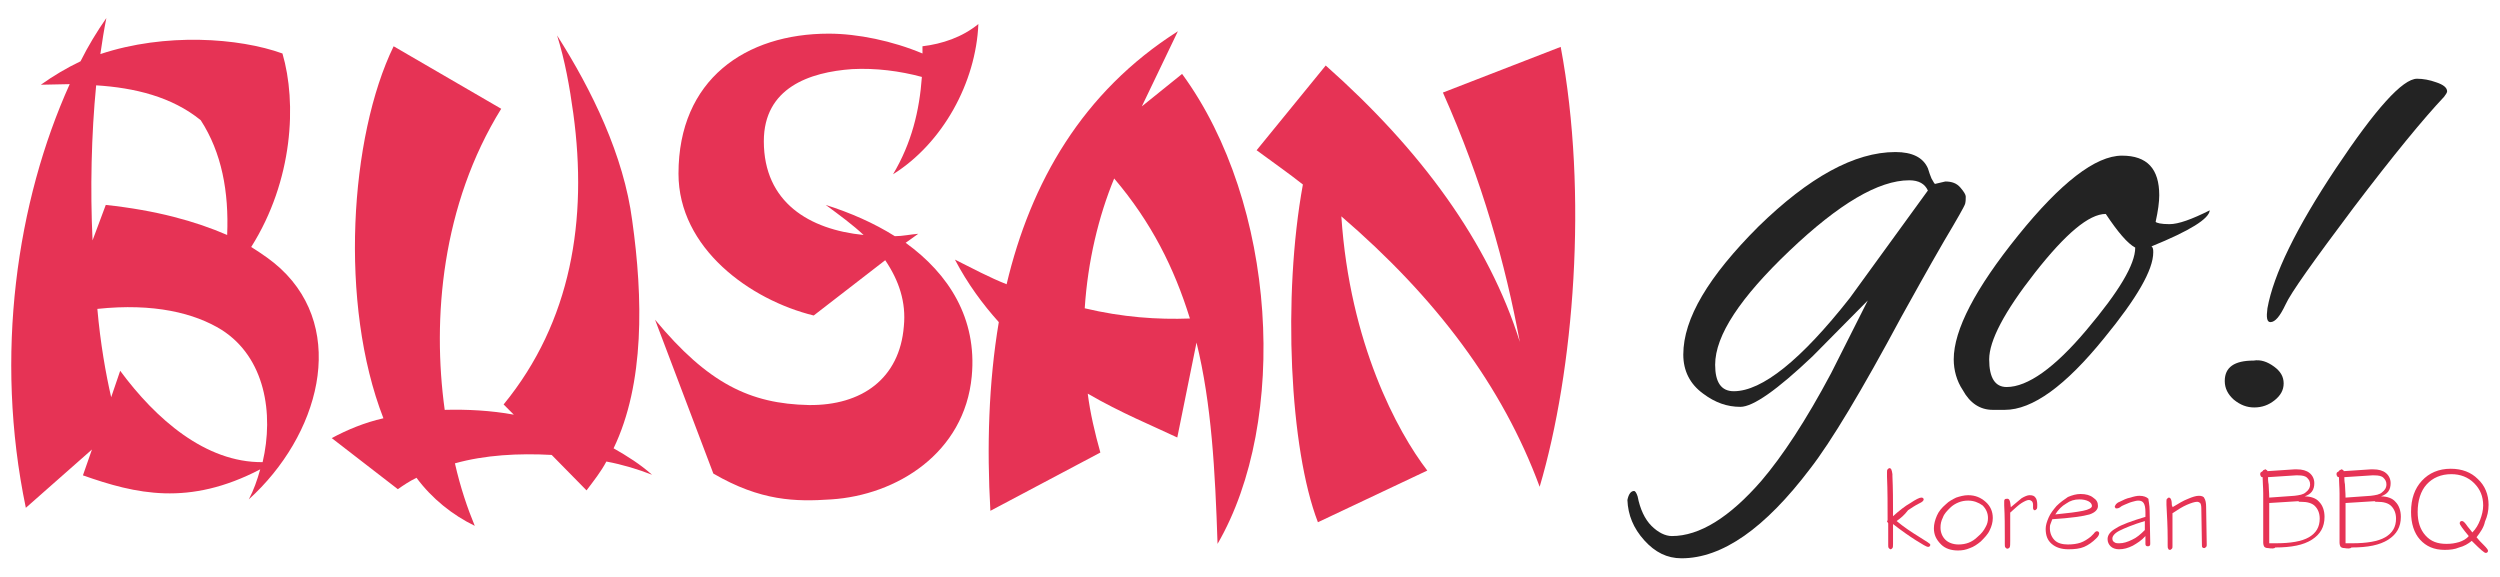
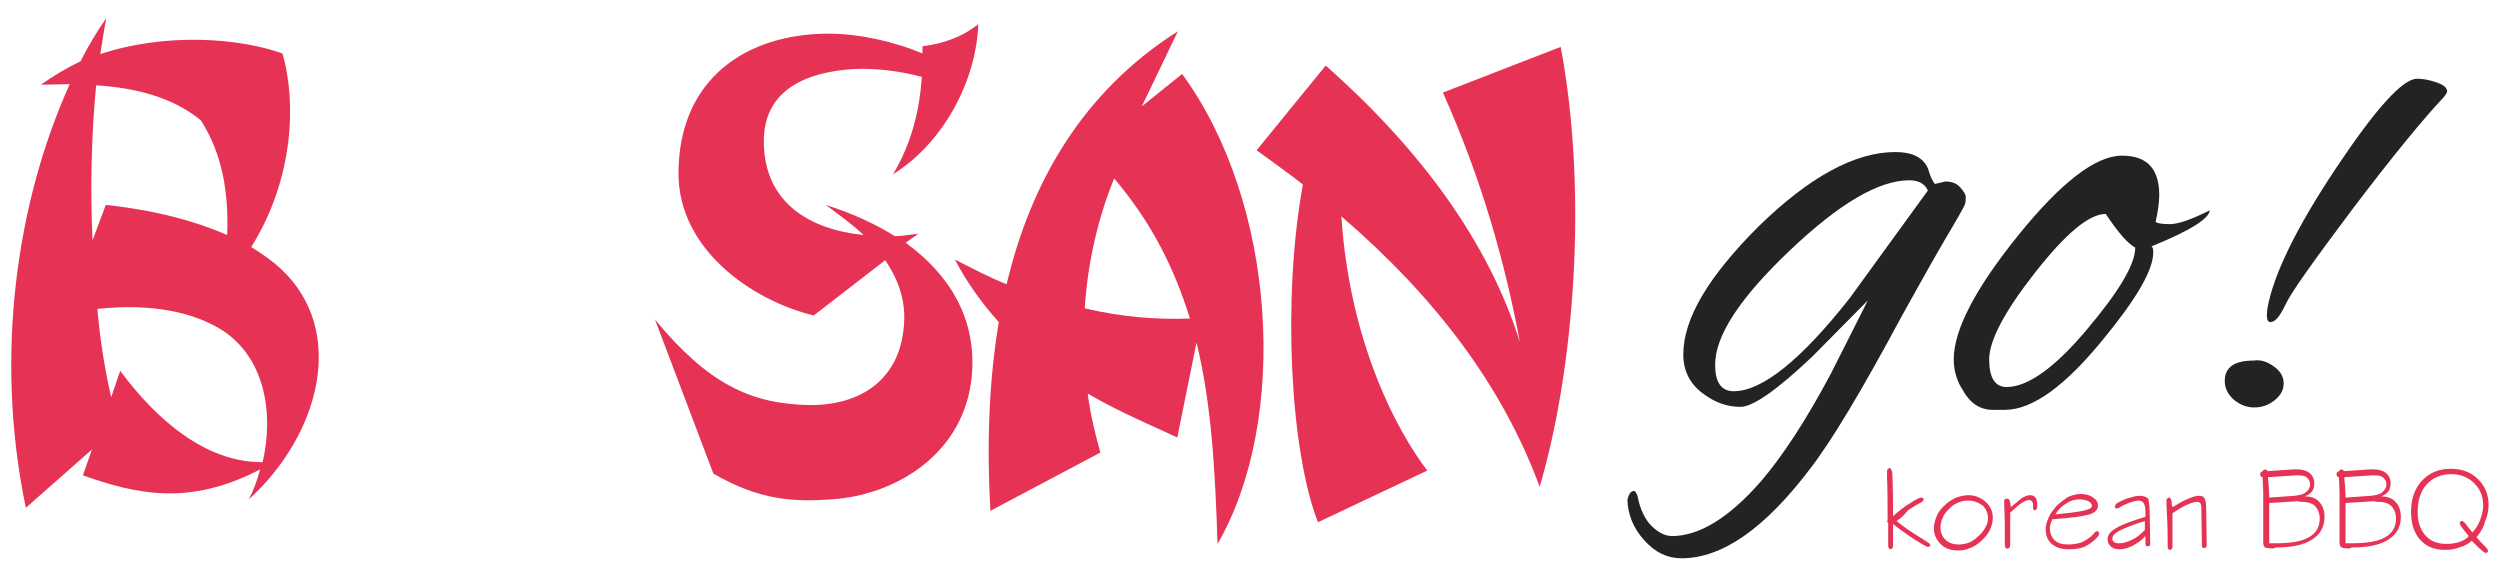
<svg xmlns="http://www.w3.org/2000/svg" version="1.1" id="Capa_1" x="0px" y="0px" viewBox="0 0 416 96" enable-background="new 0 0 416 96" xml:space="preserve">
  <g>
    <g>
      <path fill="#E63355" d="M16.7,9C27.5,5.4,39.8,6.3,47,8.9c2.4,8.2,1.8,21.1-5.2,32.2c1.9,1.2,3.5,2.3,4.9,3.6    c11.2,10.4,6.4,27.8-5.3,38.4c0.8-1.5,1.4-3.2,1.9-5c-11.9,6.2-20.7,4.1-29.5,1l1.5-4.3l-11,9.7C-1,59.1,2.8,33.5,11.6,14    c-1.5,0-3.2,0.1-4.8,0.1c2.1-1.5,4.3-2.8,6.6-3.9c1.3-2.6,2.7-4.9,4.3-7.2C17.3,5,17,6.9,16.7,9 M17.6,34.1    c8.4,0.9,14.9,2.7,20.2,5c0.3-7.2-0.9-13.7-4.4-19.1c-4.8-3.9-11-5.4-17.4-5.8c-0.8,8.2-1,17.3-0.6,25.8L17.6,34.1z M20,61.7    c5.9,8,14.2,15.3,23.7,15.2c1.9-8.1,0.4-17.4-6.8-22c-4.5-2.8-11.3-4.5-20.7-3.5c0.5,5.7,1.4,10.8,2.3,14.7L20,61.7z" />
-       <path fill="#E63355" d="M83.4,18.1C73.5,34.1,71.9,53,74,68.2c3.7-0.1,7.7,0.1,11.5,0.8l-1.7-1.7c11.3-13.8,14-30.8,11.6-48.4    c-0.6-4.4-1.4-8.9-2.7-13c5.8,9.1,11.1,20,12.5,30.8c1.8,12.8,2.1,27.1-3.1,37.9c2.3,1.3,4.5,2.7,6.4,4.4    c-2.3-0.9-4.9-1.7-7.6-2.2c-0.9,1.7-2.1,3.2-3.3,4.8l-5.8-5.9c-5.5-0.3-11.1,0-16.1,1.4c0.9,4,2.1,7.5,3.3,10.4    c-3.7-1.8-7.1-4.5-9.7-8c-1.2,0.6-2.1,1.2-3.1,1.9l-11-8.5c2.6-1.4,5.5-2.6,8.6-3.3c-7.4-19-5.6-46.9,1.7-61.9L83.4,18.1z" />
      <path fill="#E63355" d="M135.4,52.5c-10.6-2.6-22.5-11.2-22.5-23.6c0-15.7,11.2-23.3,25-23.3c4.8,0,10.6,1.2,15.6,3.3V7.7    c3.3-0.4,6.6-1.5,9.3-3.7c-0.4,9.7-5.9,19.8-14.2,25c3.1-5.2,4.4-10.6,4.8-16.2c-3.7-1-7.7-1.5-11.6-1.3    c-7.1,0.5-14.7,3.1-14.7,12c0,10.2,7.6,14.7,16.6,15.6c-1.8-1.7-4-3.3-6.3-5c4.1,1.3,8,3,11.5,5.2c1.3,0,2.6-0.3,3.9-0.4l-2.1,1.5    c7.2,5.2,11.9,12.6,11,22.2c-1.2,12.8-12.5,19.8-23.4,20.5c-5.9,0.4-11.7,0.3-19.6-4.3L109,53.2c8.8,10.6,15.8,14,25.6,14.2    c8.8,0.1,15.1-4.4,15.8-13.1c0.4-4-0.8-7.6-3.1-11L135.4,52.5z" />
      <path fill="#E63355" d="M190,17.7l6.7-5.4c15.8,21.6,17.8,57.7,5.9,78.2c-0.4-12.2-1-23.3-3.5-33.5l-3.2,15.8    c-4-1.9-9.4-4.1-14.9-7.3c0.4,3.2,1.2,6.6,2.1,9.8L164.8,85c-0.6-10.6-0.3-21.3,1.4-31.4c-2.7-3-5.2-6.4-7.3-10.4    c3,1.5,5.8,3,8.6,4.1c4-16.9,12.6-32,28.5-42.1L190,17.7z M198,53c-2.6-8.4-6.4-16-12.6-23.3c-2.6,6.3-4.4,13.8-4.9,21.6    C186.8,52.8,192.6,53.2,198,53" />
      <path fill="#E63355" d="M223.2,36c1.4,21.1,9.3,35.8,14.3,42.3l-18.2,8.6c-4.7-12.2-5.9-37.6-2.5-56.2c-2.4-1.9-5-3.7-7.7-5.7    l11.5-14.1c15.8,14,27.1,29.4,32.3,46c-2.4-12.9-6.2-26.7-12.8-41.5l19.6-7.6c4.6,24.5,2.2,53.9-3.5,73.2    C250,64.2,238.9,49.5,223.2,36" />
      <g>
        <path fill="#E63355" d="M315.6,86.7c1.2,1,2.4,1.8,3.7,2.6c1.3,0.8,1.9,1.2,1.9,1.3c0,0.1,0,0.2-0.1,0.3     c-0.1,0.1-0.2,0.1-0.3,0.1c-0.2,0-0.9-0.4-2-1.1s-2.4-1.6-3.8-2.7c0,0.1,0,0.3,0,0.6c0,0.2,0,0.4,0,0.4c0,0.1,0,0.3,0,0.6     c0,0.3,0,0.5,0,0.6v0.3c0,0.3,0,0.5,0,0.8s0,0.6-0.1,0.7s-0.2,0.2-0.3,0.2c-0.1,0-0.2-0.1-0.3-0.2c-0.1-0.1-0.1-0.3-0.1-0.5     c0,0,0-0.1,0-0.3c0-0.7,0-1.4,0-2.1c0-0.1,0-0.3,0-0.6c0-0.3,0-0.5,0-0.6s-0.1-0.1-0.1-0.2s-0.1-0.1-0.1-0.1v-0.1l0.1-0.1     c0-2.5,0-5-0.1-7.3c0-0.4,0-0.6,0-0.7c0-0.2,0-0.4,0.1-0.5s0.2-0.2,0.3-0.2c0.3,0,0.4,0.3,0.5,1l0,0v0.3c0.1,2.2,0.1,4.2,0.1,5.7     v1c1-0.9,2-1.7,2.9-2.2c0.9-0.6,1.5-0.9,1.8-0.9c0.1,0,0.2,0,0.3,0.1c0.1,0.1,0.1,0.1,0.1,0.2c0,0.2-0.2,0.4-0.6,0.6     c-0.1,0-0.1,0.1-0.2,0.1c-0.6,0.3-1.2,0.7-1.8,1.1C316.9,85.7,316.3,86.2,315.6,86.7" />
        <path fill="#E63355" d="M321.8,87.9c0-0.7,0.2-1.4,0.5-2.1s0.8-1.3,1.5-1.9c0.5-0.5,1.1-0.8,1.7-1.1c0.6-0.2,1.3-0.4,2-0.4     c1.2,0,2.1,0.4,2.9,1.1s1.2,1.6,1.2,2.7c0,0.7-0.2,1.4-0.5,2c-0.3,0.7-0.9,1.3-1.5,1.9c-0.6,0.5-1.2,0.9-1.8,1.1     c-0.7,0.3-1.3,0.4-2,0.4c-1.1,0-2.1-0.3-2.8-1C322.2,89.8,321.8,89,321.8,87.9 M327.5,83.3c-0.6,0-1.1,0.1-1.6,0.3     c-0.5,0.2-1,0.5-1.4,0.9c-0.5,0.5-1,1-1.2,1.6c-0.3,0.6-0.4,1.1-0.4,1.7c0,0.8,0.3,1.5,0.8,2s1.3,0.8,2.2,0.8     c0.6,0,1.2-0.1,1.7-0.3c0.5-0.2,1-0.5,1.5-1c0.6-0.5,1-1,1.3-1.6c0.3-0.5,0.4-1,0.4-1.5c0-0.8-0.3-1.5-0.9-2.1     C329.2,83.6,328.4,83.3,327.5,83.3" />
        <path fill="#E63355" d="M334.6,84.4c0.7-0.6,1.3-1.1,1.8-1.5c0.5-0.3,1-0.5,1.3-0.5c0.5,0,0.8,0.1,1,0.4c0.2,0.2,0.3,0.7,0.3,1.2     c0,0.3,0,0.6-0.1,0.7s-0.2,0.2-0.3,0.2c-0.1,0-0.2,0-0.2-0.1c-0.1-0.1-0.1-0.2-0.1-0.3c0-0.1,0-0.2,0-0.3c0-0.1,0-0.2,0-0.2     c0-0.3-0.1-0.5-0.2-0.6s-0.3-0.2-0.5-0.2c-0.3,0-0.7,0.2-1.2,0.5s-1.1,0.9-1.9,1.6c0,0.5,0,1.1,0,1.9c0,1.3,0,2.2,0,2.6V90     c0,0.6,0,0.9-0.1,1.1c-0.1,0.1-0.2,0.2-0.4,0.2c-0.1,0-0.2-0.1-0.3-0.2c-0.1-0.1-0.1-0.3-0.1-0.6v-1.1c0-1.8,0-3.5-0.1-5.3     c0-0.3,0-0.5,0-0.6c0-0.2,0-0.3,0.1-0.4s0.2-0.1,0.3-0.1C334.4,82.9,334.5,83.4,334.6,84.4L334.6,84.4z" />
        <path fill="#E63355" d="M341.5,86.4c-0.1,0.3-0.2,0.5-0.3,0.8c-0.1,0.2-0.1,0.5-0.1,0.7c0,0.8,0.3,1.5,0.8,2s1.3,0.7,2.2,0.7     c0.8,0,1.5-0.1,2.1-0.3c0.6-0.2,1.2-0.6,1.7-1c0.1-0.1,0.3-0.3,0.5-0.5c0.2-0.3,0.4-0.4,0.5-0.4s0.2,0,0.3,0.1     c0.1,0.1,0.1,0.2,0.1,0.2c0,0.1,0,0.2-0.1,0.4c-0.1,0.2-0.2,0.3-0.4,0.5c-0.6,0.6-1.3,1.1-2,1.4s-1.6,0.4-2.6,0.4     c-1.2,0-2.1-0.3-2.8-0.9c-0.7-0.6-1-1.4-1-2.5c0-0.6,0.2-1.2,0.5-1.9c0.3-0.7,0.8-1.3,1.3-1.9c0.6-0.6,1.3-1.1,1.9-1.5     c0.7-0.3,1.4-0.5,2.1-0.5c0.9,0,1.6,0.2,2.1,0.6c0.6,0.4,0.8,0.8,0.8,1.4s-0.5,1.1-1.4,1.4C346.7,85.9,344.6,86.2,341.5,86.4      M342,85.6c2.1-0.2,3.6-0.4,4.6-0.6s1.5-0.5,1.5-0.8s-0.2-0.6-0.6-0.8c-0.4-0.2-0.9-0.3-1.5-0.3c-0.8,0-1.5,0.2-2.2,0.7     C343.1,84.2,342.5,84.8,342,85.6" />
        <path fill="#E63355" d="M357.7,85l0.1,5.4c0,0.2,0,0.3-0.1,0.4s-0.2,0.1-0.3,0.1c-0.1,0-0.2,0-0.3-0.1c-0.1-0.1-0.1-0.2-0.1-0.4     v-1.2c-0.6,0.7-1.4,1.2-2.1,1.6c-0.8,0.4-1.5,0.6-2.3,0.6c-0.6,0-1.1-0.2-1.4-0.5s-0.5-0.7-0.5-1.2c0-0.7,0.5-1.3,1.4-1.8     c0.9-0.6,2.6-1.2,4.9-1.9v-0.8c0-0.7-0.1-1.2-0.3-1.5c-0.2-0.3-0.5-0.4-0.9-0.4c-0.3,0-0.6,0.1-1,0.2s-0.8,0.3-1.3,0.5     c-0.2,0.1-0.5,0.2-0.7,0.4c-0.3,0.2-0.5,0.2-0.6,0.2s-0.2,0-0.2-0.1c-0.1-0.1-0.1-0.1-0.1-0.2s0.1-0.2,0.2-0.4     c0.1-0.1,0.3-0.3,0.6-0.4c0.6-0.3,1.2-0.6,1.8-0.7c0.6-0.2,1.1-0.3,1.5-0.3c0.7,0,1.2,0.2,1.5,0.5C357.5,83.3,357.7,84,357.7,85      M356.9,88.2v-1.5c-2,0.6-3.4,1.2-4.2,1.6c-0.8,0.4-1.2,0.9-1.2,1.3c0,0.3,0.1,0.5,0.3,0.6c0.2,0.2,0.5,0.2,0.9,0.2     c0.6,0,1.3-0.2,2.1-0.6C355.5,89.5,356.2,88.9,356.9,88.2" />
        <path fill="#E63355" d="M361.5,84.4c1-0.6,1.8-1.1,2.6-1.4c0.7-0.3,1.3-0.5,1.8-0.5c0.4,0,0.8,0.1,0.9,0.4     c0.2,0.3,0.3,0.8,0.3,1.5l0.1,6.2c0,0.2,0,0.3-0.1,0.4s-0.2,0.2-0.3,0.2c-0.1,0-0.2,0-0.3-0.1c-0.1-0.1-0.1-0.2-0.1-0.4l-0.1-6.1     c0-0.5-0.1-0.8-0.2-0.9s-0.3-0.2-0.5-0.2c-0.4,0-1,0.2-1.7,0.5s-1.5,0.8-2.4,1.4c0,0.1,0,0.7,0,1.8c0,1.1,0,2.2,0,3.3     c0,0.1,0,0.1,0,0.2s0,0.1,0,0.2c0,0.2,0,0.3-0.1,0.4s-0.2,0.2-0.3,0.2c-0.2,0-0.3-0.1-0.3-0.2c-0.1-0.1-0.1-0.3-0.1-0.6     c0-0.1,0-0.3,0-0.6c0-0.2,0-0.4,0-0.5c0-1.9-0.1-3.7-0.2-5.6c0-0.3,0-0.5,0-0.6c0-0.2,0-0.3,0.1-0.4s0.2-0.2,0.3-0.2     c0.3,0,0.5,0.4,0.5,1.3C361.5,84.2,361.5,84.3,361.5,84.4" />
        <path fill="#E63355" d="M377.4,91.2c-0.3,0-0.5-0.1-0.6-0.2s-0.2-0.4-0.2-0.7c0-0.1,0-0.7,0-1.7s0-2,0-2.9c0-1.4,0-2.6,0-3.6     s-0.1-1.9-0.1-2.7c-0.2,0-0.3-0.1-0.3-0.2c-0.1-0.1-0.1-0.2-0.1-0.3c0-0.1,0-0.2,0.1-0.3c0.1-0.1,0.2-0.1,0.3-0.2     c0.1-0.1,0.1-0.2,0.2-0.2s0.2-0.1,0.2-0.1c0.1,0,0.2,0,0.2,0.1c0.1,0,0.2,0.1,0.2,0.2l4.5-0.3c0,0,0.1,0,0.2,0s0.1,0,0.2,0     c0.9,0,1.6,0.2,2.1,0.6s0.8,1,0.8,1.7c0,0.5-0.1,1-0.4,1.4s-0.7,0.6-1.2,0.8c1,0,1.9,0.3,2.4,0.9c0.6,0.6,0.9,1.5,0.9,2.5     c0,1.7-0.7,2.9-2.1,3.8s-3.4,1.3-6.1,1.3C378.5,91.3,378,91.3,377.4,91.2C377.5,91.2,377.4,91.2,377.4,91.2 M377.6,82.8l4.2-0.3     c0.8-0.1,1.5-0.2,1.9-0.6c0.4-0.3,0.7-0.7,0.7-1.3c0-0.5-0.2-0.8-0.5-1.1c-0.3-0.3-0.8-0.4-1.5-0.4c0,0-0.1,0-0.2,0s-0.1,0-0.2,0     l-4.6,0.3c0,0.3,0,0.7,0.1,1.2C377.5,81.2,377.6,81.9,377.6,82.8 M382.4,83.4l-4.8,0.3c0,0.3,0,0.6,0,0.9s0,0.6,0,1     c0,0.6,0,1.3,0,2.1c0,0.8,0,1.7,0,2.7c0.1,0,0.3,0,0.4,0c0.2,0,0.4,0,0.7,0c2.4,0,4.3-0.3,5.5-1s1.8-1.7,1.8-3.1     c0-0.9-0.3-1.6-0.8-2.1s-1.3-0.7-2.3-0.7c-0.1,0-0.2,0-0.3,0C382.5,83.4,382.4,83.4,382.4,83.4" />
        <path fill="#E63355" d="M390.1,91.2c-0.3,0-0.5-0.1-0.6-0.2s-0.2-0.4-0.2-0.7c0-0.1,0-0.7,0-1.7s0-2,0-2.9c0-1.4,0-2.6,0-3.6     s-0.1-1.9-0.1-2.7c-0.2,0-0.3-0.1-0.3-0.2c-0.1-0.1-0.1-0.2-0.1-0.3c0-0.1,0-0.2,0.1-0.3c0.1-0.1,0.2-0.1,0.3-0.2     c0.1-0.1,0.1-0.2,0.2-0.2s0.2-0.1,0.2-0.1c0.1,0,0.2,0,0.2,0.1c0.1,0,0.2,0.1,0.2,0.2l4.5-0.3c0,0,0.1,0,0.2,0s0.1,0,0.2,0     c0.9,0,1.6,0.2,2.1,0.6s0.8,1,0.8,1.7c0,0.5-0.1,1-0.4,1.4s-0.7,0.6-1.2,0.8c1,0,1.9,0.3,2.4,0.9c0.6,0.6,0.9,1.5,0.9,2.5     c0,1.7-0.7,2.9-2.1,3.8s-3.4,1.3-6.1,1.3C391.1,91.3,390.7,91.3,390.1,91.2C390.2,91.2,390.1,91.2,390.1,91.2 M390.3,82.8     l4.2-0.3c0.8-0.1,1.5-0.2,1.9-0.6c0.4-0.3,0.7-0.7,0.7-1.3c0-0.5-0.2-0.8-0.5-1.1c-0.3-0.3-0.8-0.4-1.5-0.4c0,0-0.1,0-0.2,0     s-0.1,0-0.2,0l-4.6,0.3c0,0.3,0,0.7,0.1,1.2C390.2,81.2,390.3,81.9,390.3,82.8 M395.1,83.4l-4.8,0.3c0,0.3,0,0.6,0,0.9s0,0.6,0,1     c0,0.6,0,1.3,0,2.1c0,0.8,0,1.7,0,2.7c0.1,0,0.3,0,0.4,0c0.2,0,0.4,0,0.7,0c2.4,0,4.3-0.3,5.5-1s1.8-1.7,1.8-3.1     c0-0.9-0.3-1.6-0.8-2.1s-1.3-0.7-2.3-0.7c-0.1,0-0.2,0-0.3,0C395.2,83.4,395.1,83.4,395.1,83.4" />
        <path fill="#E63355" d="M412.1,89.4c0.3,0.4,0.7,0.8,1.2,1.3s0.7,0.8,0.7,0.9s0,0.2-0.1,0.3c-0.1,0.1-0.2,0.1-0.3,0.1     c-0.2,0-0.9-0.6-2-1.7c-0.1-0.1-0.2-0.2-0.3-0.3c-0.6,0.5-1.3,0.9-2.1,1.1c-0.7,0.3-1.5,0.4-2.4,0.4c-1.8,0-3.1-0.6-4.1-1.7     s-1.5-2.7-1.5-4.6c0-2.2,0.6-3.9,1.8-5.2c1.2-1.3,2.8-2,4.8-2c1.9,0,3.4,0.6,4.5,1.7c1.2,1.1,1.8,2.6,1.8,4.3     c0,1-0.2,1.9-0.6,2.8C413.3,87.8,412.7,88.6,412.1,89.4 M411.4,88.6c0.6-0.6,1-1.3,1.3-2.1c0.3-0.8,0.5-1.6,0.5-2.4     c0-1.5-0.5-2.7-1.5-3.7s-2.3-1.5-3.8-1.5c-1.7,0-3.1,0.6-4.1,1.7s-1.5,2.7-1.5,4.6c0,1.6,0.4,2.9,1.3,3.9s2,1.4,3.5,1.4     c0.8,0,1.4-0.1,2.1-0.3c0.6-0.2,1.2-0.5,1.6-1l0,0c-1-1.2-1.5-1.9-1.5-2.1c0-0.1,0-0.2,0.1-0.3c0.1-0.1,0.2-0.1,0.3-0.1     c0.2,0,0.5,0.3,0.9,0.9C410.9,88,411.2,88.3,411.4,88.6" />
      </g>
      <path fill="#232323" d="M322,30.6l1.7-0.4c1.1,0,1.9,0.3,2.5,1s0.9,1.2,0.9,1.5c0,0.4,0,0.8-0.1,1.2s-1.3,2.5-3.5,6.2    c-2.9,5-5.2,9.2-7.1,12.6C309.8,65,304.7,73.5,301.2,78c-7.5,9.9-14.6,14.9-21.4,14.9c-2.4,0-4.4-1-6.2-3c-1.8-2-2.7-4.2-2.8-6.7    c0.2-1,0.6-1.5,1.1-1.5c0.2,0,0.4,0.3,0.6,0.9c0.4,2.1,1.2,3.8,2.3,4.9c1.1,1.1,2.3,1.7,3.4,1.7c4.6,0,9.6-3.1,14.9-9.2    c3.5-4.1,7.4-10,11.6-17.9l6.1-12.1l-9.2,9.3c-5.9,5.6-9.9,8.4-12,8.4c-2.2,0-4.2-0.7-6.2-2.2c-2.2-1.6-3.3-3.8-3.3-6.5    c0-6,4.2-13,12.5-21.3c8.4-8.2,16-12.4,22.8-12.4c2.8,0,4.6,0.9,5.4,2.7c0.2,0.7,0.4,1.2,0.6,1.7C321.8,30.4,321.9,30.6,322,30.6     M285.4,60.7c0,2.9,1,4.4,3.1,4.4c4.7,0,11.2-5.2,19.3-15.5l13-17.9c-0.5-1.1-1.5-1.7-3.1-1.7c-5.1,0-11.7,3.9-19.9,11.7    S285.4,55.8,285.4,60.7" />
      <path fill="#232323" d="M358.3,42c0,2.9-2.7,7.6-8.2,14.3c-6.4,7.9-11.9,11.9-16.5,11.9h-2c-2.1,0-3.8-1.1-5-3.3    c-1-1.5-1.5-3.3-1.5-5.1c0-4.9,3.6-11.8,10.7-20.6s12.9-13.3,17.3-13.3c4.2,0,6.2,2.2,6.2,6.6c0,1.1-0.2,2.6-0.6,4.4    c0.1,0.2,0.9,0.4,2.3,0.4c1.5,0,3.7-0.8,6.7-2.3c-0.1,1.4-3.3,3.4-9.7,6C358.3,41.2,358.3,41.6,358.3,42 M350.4,35.6    c-2.8,0-6.7,3.3-11.8,9.8c-5.1,6.5-7.6,11.3-7.6,14.4s1,4.6,2.9,4.6c3.5,0,8-3.2,13.3-9.5c5.4-6.4,8.1-10.9,8.1-13.7    C354,40.5,352.4,38.6,350.4,35.6" />
      <path fill="#232323" d="M378.4,61c1.1,0.8,1.6,1.7,1.6,2.8c0,1.1-0.5,2-1.5,2.8s-2.1,1.2-3.4,1.2c-1.2,0-2.3-0.4-3.4-1.3    c-1-0.9-1.5-1.9-1.5-3.1c0-2.3,1.6-3.4,4.8-3.4C376.2,59.8,377.3,60.2,378.4,61 M377.8,53.6c-0.6,0-0.7-0.8-0.5-2.3    c1-5.6,4.8-13.4,11.4-23.3s11.1-14.9,13.5-14.9c1,0,2.1,0.2,3.2,0.6c1.2,0.4,1.8,0.9,1.8,1.5c0,0.2-0.2,0.5-0.5,0.9    c-3.4,3.6-8.5,9.8-15.1,18.5c-6.6,8.8-10.4,14.1-11.3,16.1C379.4,52.6,378.6,53.6,377.8,53.6" />
    </g>
  </g>
</svg>